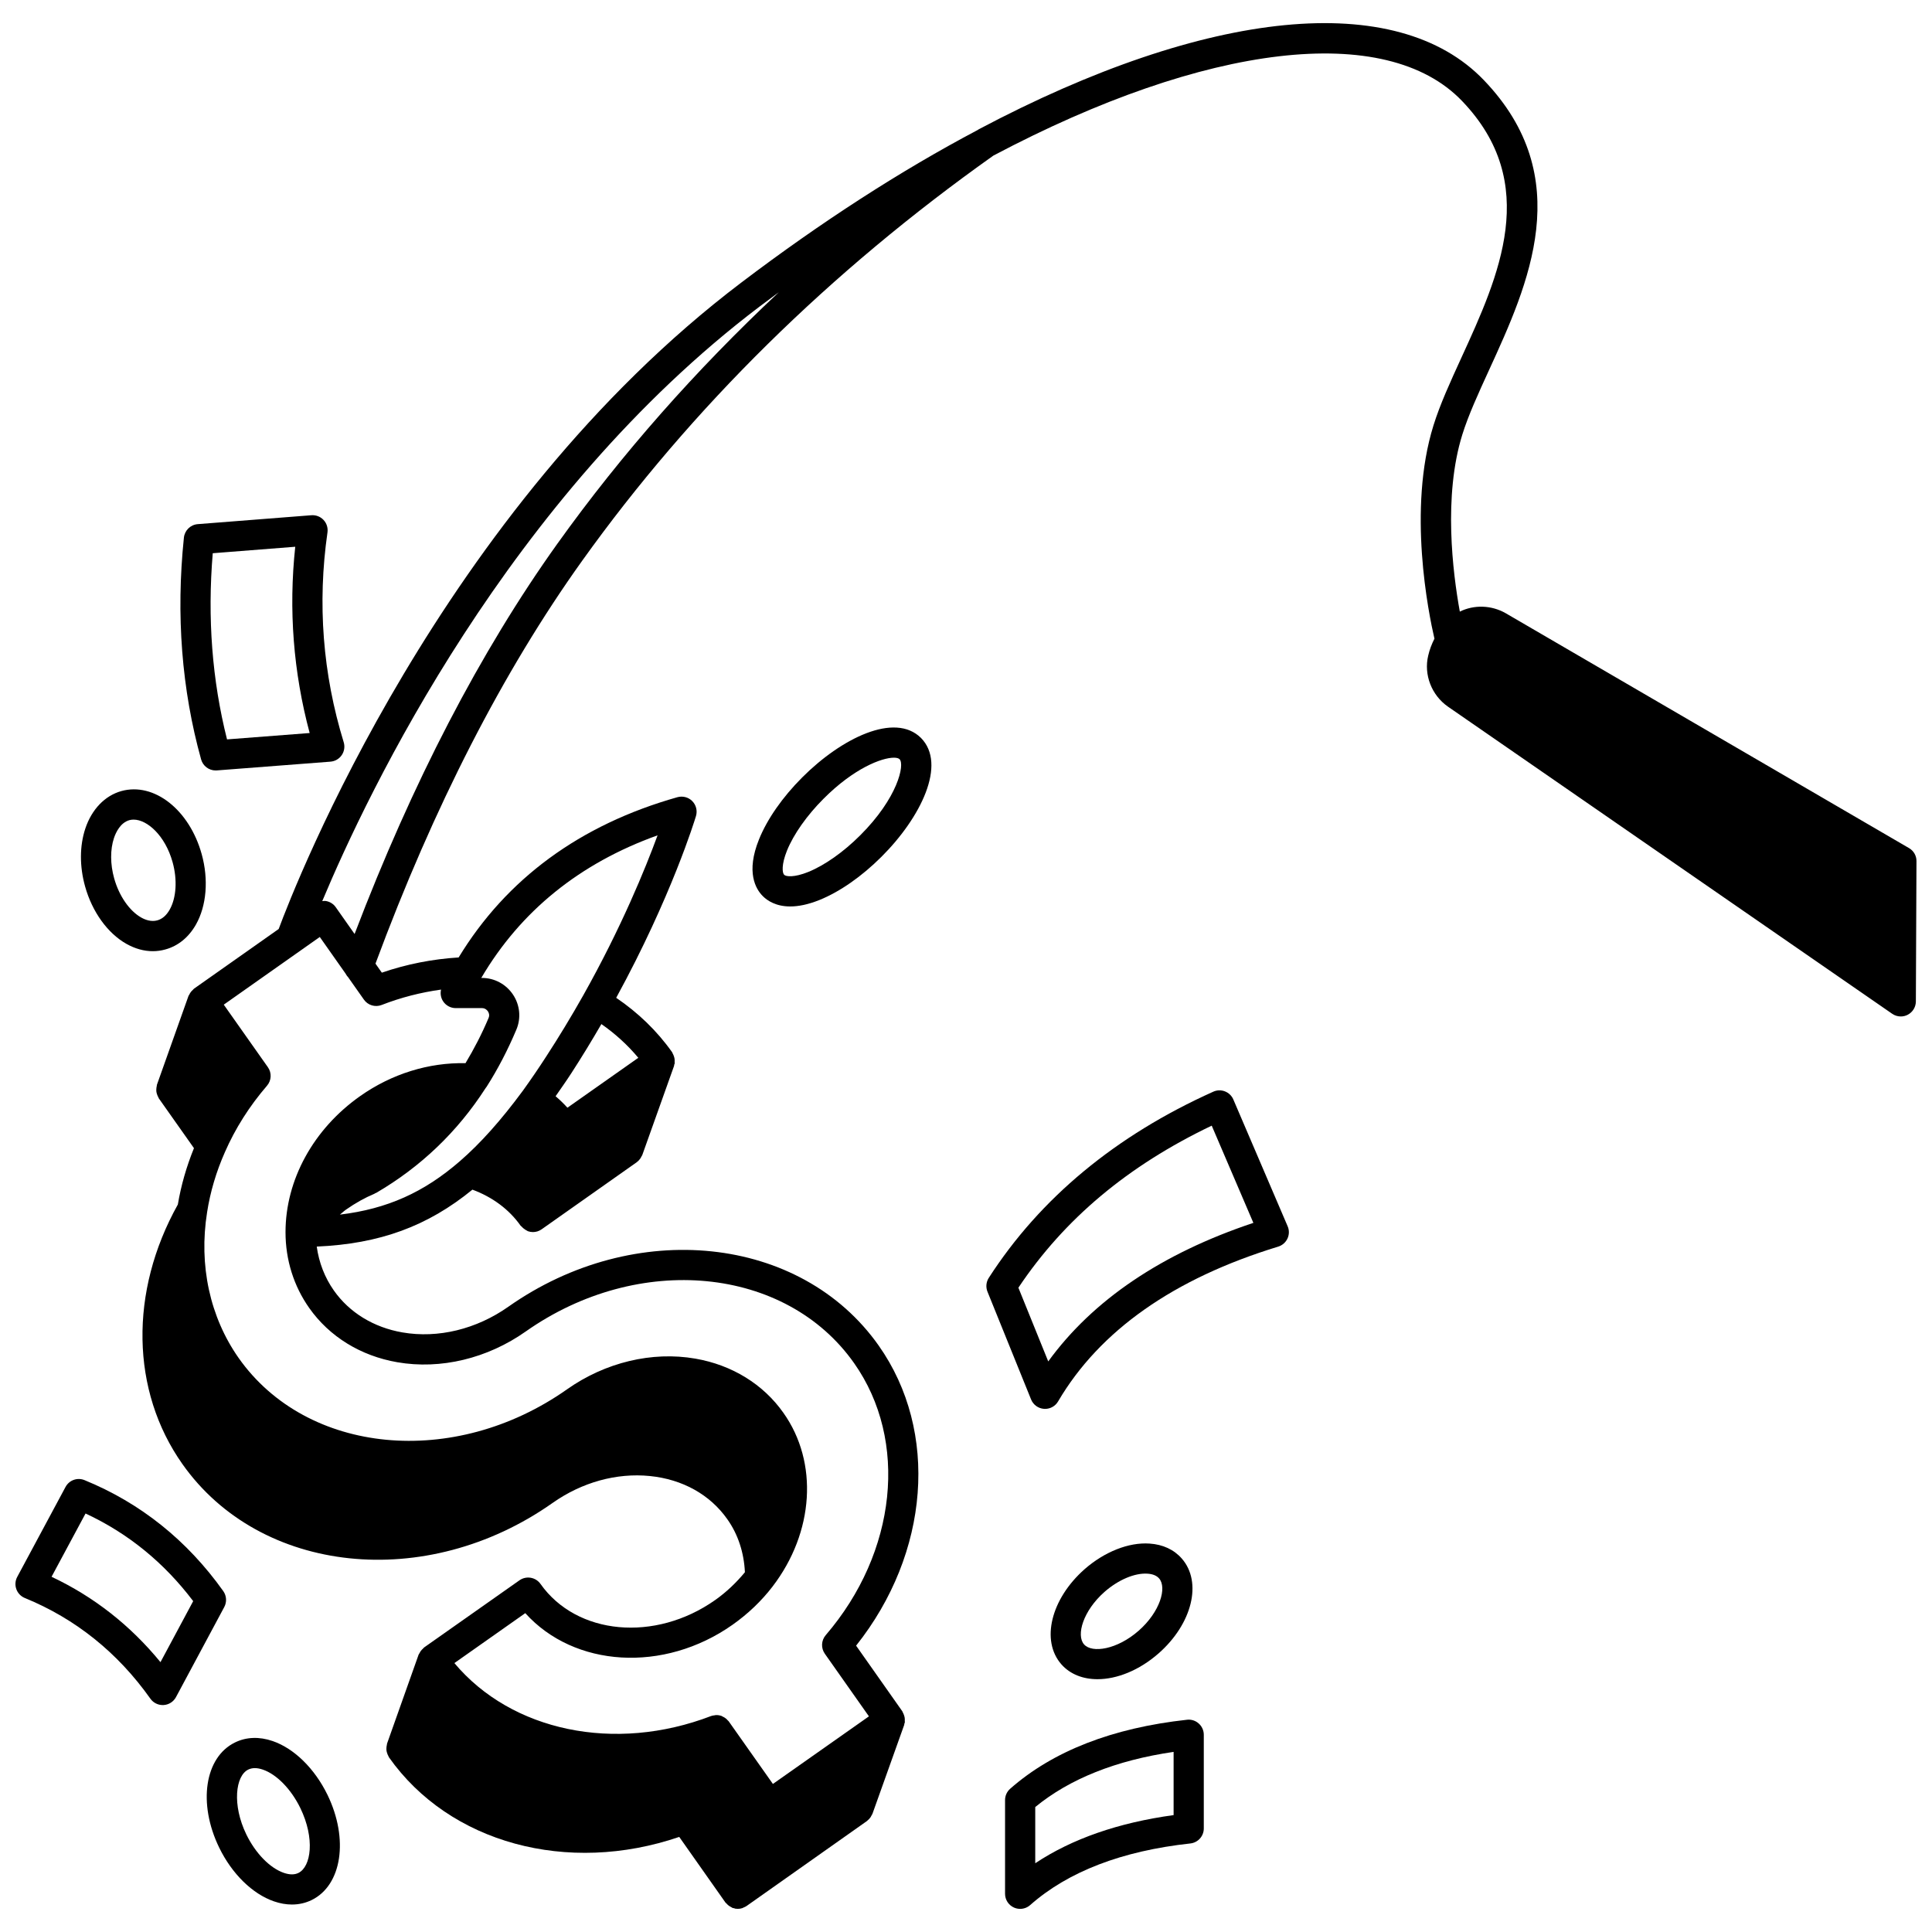
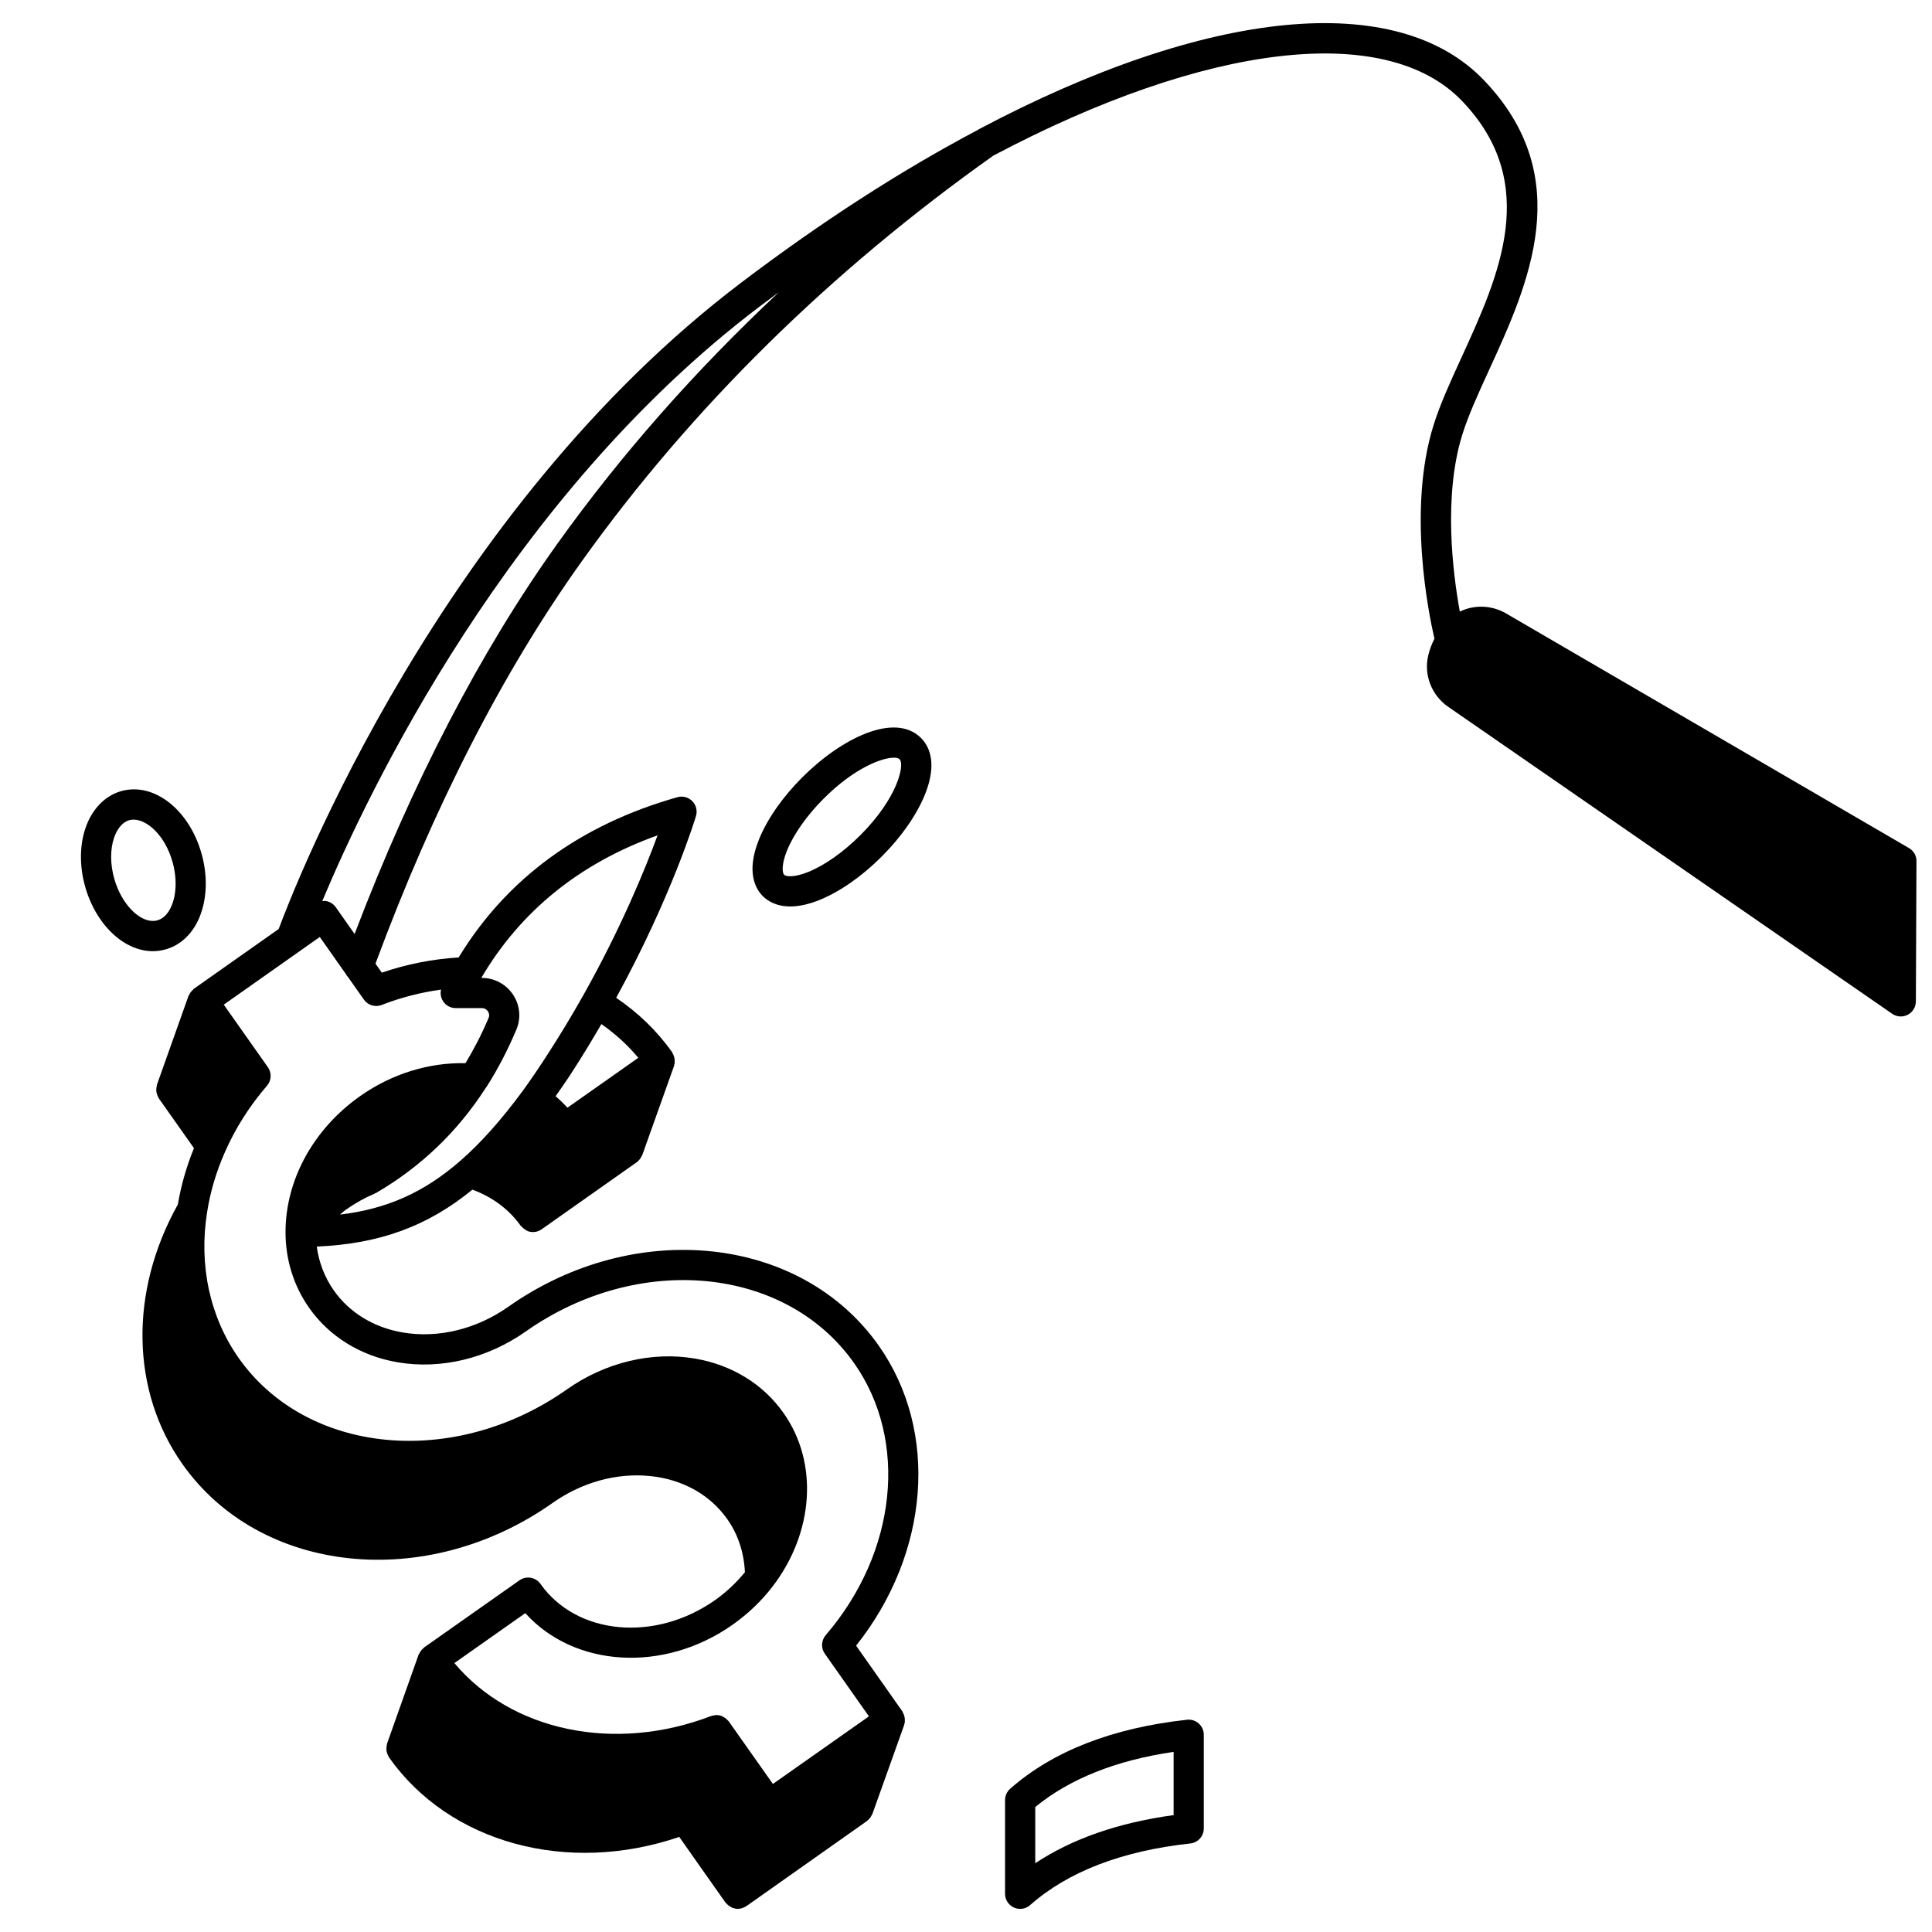
<svg xmlns="http://www.w3.org/2000/svg" width="800px" height="800px" version="1.1" viewBox="144 144 512 512">
  <defs>
    <clipPath id="b">
-       <path d="m148.09 535h55.906v61h-55.906z" />
-     </clipPath>
+       </clipPath>
    <clipPath id="a">
      <path d="m181 150h470.9v500h-470.9z" />
    </clipPath>
  </defs>
-   <path d="m230.78 619.64c-3.394-6.961-8.824-12.289-14.531-14.246-3.547-1.219-6.996-1.082-9.961 0.371-8.047 3.91-9.891 16.145-4.211 27.852 3.375 6.953 8.805 12.289 14.527 14.262 1.621 0.562 3.219 0.84 4.762 0.84 1.836 0 3.594-0.395 5.219-1.184 8.035-3.934 9.879-16.188 4.199-27.891-0.004 0-0.004 0-0.004-0.004zm-7.703 20.711c-1.039 0.512-2.336 0.5-3.859-0.023-3.703-1.281-7.512-5.191-9.945-10.199-3.801-7.836-2.867-15.531 0.523-17.176 0.52-0.25 1.105-0.383 1.742-0.383 0.648 0 1.352 0.133 2.109 0.391 3.688 1.262 7.492 5.172 9.941 10.184 3.922 8.07 2.875 15.551-0.512 17.207z" />
-   <path d="m451.02 582.18c8.941-7.844 11.652-18.895 6.164-25.152-2.066-2.367-5.023-3.738-8.539-3.965-5.519-0.383-11.953 2.176-17.219 6.789 0 0.004-0.004 0.008-0.008 0.008-8.926 7.883-11.633 18.941-6.148 25.199 2.348 2.656 5.75 3.945 9.578 3.945 5.144 0 11.047-2.332 16.172-6.824zm-14.316-16.312c3.648-3.203 8.027-5.066 11.414-4.828 1.375 0.09 2.398 0.516 3.051 1.254 2.133 2.43 0.266 8.879-5.422 13.871-5.691 4.992-12.34 6.023-14.469 3.606-2.125-2.422-0.258-8.883 5.426-13.902z" />
  <path d="m177.52 394.14c2.289 1.289 4.648 1.934 6.973 1.934 1.121 0 2.234-0.152 3.32-0.457 3.383-0.922 6.188-3.207 8.109-6.594 2.828-4.981 3.394-11.969 1.523-18.688-3.266-11.742-12.613-19.098-21.285-16.695-4.363 1.219-7.836 4.828-9.535 9.891-1.539 4.594-1.566 10.059-0.074 15.387 1.871 6.719 5.969 12.414 10.969 15.223zm-3.312-28.062c0.496-1.477 1.688-4.055 4.09-4.731 0.352-0.094 0.723-0.141 1.105-0.141 3.606 0 8.371 4.211 10.336 11.277 1.297 4.641 0.996 9.469-0.777 12.59-0.859 1.52-1.961 2.473-3.289 2.836-1.598 0.441-3.188-0.152-4.231-0.742-3.141-1.762-5.894-5.75-7.188-10.402-1.051-3.746-1.066-7.641-0.047-10.688z" />
  <path d="m356.58 350.04c-5.203 5.207-9.262 11.023-11.426 16.383-3.527 8.711-0.887 13.176 1 15.062 1.211 1.211 3.488 2.734 7.266 2.734 2.106 0 4.68-0.473 7.797-1.734 5.359-2.172 11.176-6.234 16.375-11.426 10.426-10.383 17.379-24.531 10.469-31.508-6.949-6.887-21.094 0.074-31.48 10.488zm15.359 15.352c-4.402 4.402-9.406 7.926-13.727 9.68-3.719 1.504-5.902 1.262-6.41 0.754-0.504-0.504-0.746-2.691 0.758-6.41 1.75-4.328 5.277-9.328 9.676-13.73l0.004-0.004c8.082-8.113 15.441-10.887 18.652-10.887 0.727 0 1.242 0.145 1.504 0.402 1.418 1.434-0.492 10.273-10.457 20.195z" />
-   <path d="m201.15 348.18c0.102 0 0.203-0.004 0.309-0.012l30.109-2.32c1.211-0.094 2.316-0.73 3-1.738 0.684-1.004 0.871-2.258 0.516-3.422-5.559-18.09-7-36.793-4.301-55.59 0.172-1.203-0.207-2.414-1.039-3.305-0.832-0.891-2.004-1.336-3.231-1.25l-30.109 2.359c-1.922 0.152-3.465 1.656-3.668 3.574-2.125 20.492-0.586 40.27 4.562 58.781 0.484 1.734 2.07 2.922 3.852 2.922zm-0.77-57.57 21.863-1.715c-1.789 16.656-0.508 33.219 3.82 49.363l-21.898 1.688c-3.949-15.629-5.223-32.195-3.785-49.336z" />
  <path d="m458.58 599.75c-19.773 2.16-35.543 8.309-46.875 18.289-0.859 0.754-1.355 1.852-1.355 3v24.832c0 1.574 0.918 3 2.356 3.648 0.523 0.234 1.082 0.352 1.645 0.352 0.957 0 1.902-0.344 2.652-1.004 10.016-8.855 24.297-14.355 42.449-16.332 2.027-0.223 3.566-1.93 3.566-3.973v-24.832c0-1.137-0.484-2.219-1.332-2.977-0.848-0.766-1.977-1.133-3.106-1.004zm-3.562 25.27c-14.617 2.004-26.906 6.277-36.668 12.758v-14.895c9.113-7.477 21.418-12.387 36.668-14.617z" />
-   <path d="m470.85 435.38c-0.418-0.988-1.223-1.758-2.223-2.152-1-0.391-2.113-0.363-3.09 0.078-25.879 11.625-45.898 28.23-59.5 49.34-0.703 1.09-0.832 2.465-0.344 3.668l11.555 28.555c0.57 1.414 1.895 2.379 3.414 2.488 0.098 0.008 0.195 0.012 0.293 0.012 1.41 0 2.727-0.746 3.445-1.973 11.02-18.766 30.648-32.57 58.332-41.027 1.086-0.332 1.98-1.109 2.461-2.141 0.48-1.031 0.5-2.215 0.047-3.254zm-49.055 69.41-7.91-19.535c12.195-18.227 28.996-32.312 51.234-42.945l11.039 25.762c-24.285 8.117-42.527 20.438-54.363 36.719z" />
  <g clip-path="url(#b)">
    <path d="m203.17 565.66c-9.574-13.453-21.945-23.355-36.77-29.41-1.902-0.781-4.07 0.008-5.035 1.812l-12.797 23.832c-0.535 0.996-0.625 2.176-0.238 3.242 0.383 1.07 1.199 1.918 2.25 2.352 13.414 5.481 24.613 14.457 33.277 26.684 0.75 1.062 1.973 1.688 3.262 1.688 0.082 0 0.168-0.004 0.246-0.008 1.383-0.082 2.621-0.883 3.273-2.098l12.797-23.875c0.719-1.348 0.613-2.981-0.266-4.219zm-16.641 18.828c-7.996-9.766-17.672-17.352-28.867-22.625l9.008-16.77c11.234 5.219 20.812 13.012 28.527 23.223z" />
  </g>
  <g clip-path="url(#a)">
    <path d="m649.92 368.76-106.86-62.23c-3.852-2.215-8.48-2.289-12.191-0.445-1.875-10.32-4.418-30.625 0.664-46.922 1.594-5.117 4.254-10.93 7.074-17.082 10.418-22.742 23.375-51.051-1.363-76.836-23.047-24.062-73.121-19.172-133.95 13.066-0.055 0.027-0.082 0.078-0.137 0.113-0.004 0.004-0.012 0.004-0.016 0.004-20.426 10.785-41.512 24.398-62.684 40.453-79.676 60.355-118.18 159.4-122.6 171.31l-22.445 15.82c-0.117 0.078-0.18 0.207-0.285 0.301-0.203 0.176-0.383 0.359-0.547 0.574-0.164 0.211-0.289 0.434-0.402 0.676-0.066 0.137-0.176 0.234-0.227 0.379l-8.355 23.512c-0.039 0.113-0.02 0.219-0.047 0.332-0.066 0.266-0.102 0.523-0.117 0.797-0.012 0.258-0.02 0.504 0.016 0.75 0.031 0.242 0.105 0.473 0.184 0.711 0.09 0.266 0.188 0.508 0.332 0.746 0.055 0.102 0.066 0.211 0.137 0.309l9.301 13.176c-1.988 4.902-3.43 9.91-4.269 14.934-12.906 23.082-12.473 49.387 1.203 68.773 20.625 29.266 64.637 33.898 98.098 10.32 7.797-5.496 16.961-8.027 25.816-7.137 8.637 0.875 15.906 4.922 20.484 11.422 2.871 4.035 4.43 8.883 4.676 14.07-2.262 2.734-4.863 5.238-7.883 7.371-15.926 11.227-36.691 9.312-46.289-4.273-1.273-1.797-3.762-2.227-5.57-0.961l-25.27 17.793c-0.117 0.082-0.184 0.211-0.293 0.309-0.199 0.172-0.375 0.352-0.539 0.562-0.164 0.211-0.289 0.438-0.406 0.676-0.066 0.137-0.176 0.234-0.227 0.379l-8.355 23.551c-0.039 0.109-0.02 0.219-0.047 0.328-0.07 0.27-0.102 0.527-0.117 0.805-0.012 0.258-0.02 0.496 0.016 0.742 0.031 0.242 0.105 0.477 0.184 0.715 0.09 0.266 0.188 0.512 0.332 0.75 0.055 0.098 0.066 0.207 0.133 0.301 16.051 22.75 47.336 31.203 76.93 21.094l12.234 17.375c0.082 0.117 0.211 0.184 0.305 0.289 0.172 0.199 0.352 0.375 0.566 0.539s0.441 0.293 0.684 0.41c0.133 0.062 0.23 0.176 0.375 0.223 0.125 0.043 0.25 0.035 0.379 0.062 0.098 0.023 0.176 0.09 0.277 0.109 0.227 0.039 0.457 0.059 0.68 0.059 0.41 0 0.816-0.062 1.203-0.188 0.125-0.039 0.23-0.121 0.355-0.172 0.25-0.109 0.508-0.203 0.73-0.363 0.004-0.004 0.012-0.004 0.016-0.008l31.949-22.551c0.031-0.02 0.043-0.055 0.074-0.078 0.348-0.262 0.645-0.582 0.895-0.953 0.094-0.137 0.156-0.281 0.23-0.43 0.082-0.16 0.195-0.297 0.258-0.469l8.398-23.512c0.039-0.113 0.02-0.223 0.047-0.336 0.031-0.113 0.105-0.207 0.125-0.324 0.027-0.156-0.02-0.309-0.012-0.465 0.016-0.266 0.02-0.516-0.02-0.777-0.035-0.246-0.105-0.48-0.184-0.715-0.09-0.25-0.184-0.488-0.316-0.715-0.059-0.102-0.07-0.219-0.141-0.316l-12.238-17.379c19.469-24.477 22.031-56.762 5.996-79.512-20.617-29.262-64.641-33.898-98.141-10.316-8.438 5.961-18.66 8.457-28.078 6.816-7.606-1.312-14.055-5.254-18.168-11.102-2.43-3.441-3.957-7.414-4.543-11.645 16.688-0.73 29.367-5.379 41.258-15.09 5.262 1.953 9.68 5.18 12.77 9.555 0.066 0.098 0.176 0.129 0.25 0.215 0.258 0.309 0.555 0.559 0.902 0.781 0.18 0.117 0.336 0.234 0.531 0.316 0.094 0.039 0.152 0.117 0.246 0.148 0.445 0.156 0.895 0.23 1.336 0.23h0.004c0.398 0 0.805-0.062 1.195-0.184 0.387-0.125 0.754-0.305 1.09-0.539 0.004-0.004 0.008-0.004 0.012-0.008l25.23-17.793c0.023-0.016 0.031-0.039 0.051-0.055 0.359-0.266 0.66-0.598 0.918-0.973 0.098-0.141 0.16-0.285 0.234-0.434 0.082-0.16 0.191-0.297 0.258-0.469l8.398-23.555c0.039-0.113 0.02-0.223 0.047-0.34 0.031-0.113 0.105-0.207 0.125-0.324 0.027-0.156-0.02-0.305-0.012-0.461 0.016-0.27 0.016-0.52-0.02-0.781-0.035-0.246-0.102-0.477-0.184-0.715-0.09-0.258-0.188-0.496-0.324-0.727-0.055-0.102-0.07-0.215-0.137-0.309-4.031-5.695-9.035-10.492-14.82-14.418 14.641-26.781 20.879-47.285 21.145-48.172 0.414-1.398 0.043-2.914-0.984-3.953-1.02-1.039-2.527-1.426-3.934-1.039-25.84 7.301-45.316 21.656-57.98 42.469-6.902 0.43-13.73 1.75-20.355 4.031l-1.684-2.391c15.387-41.504 33.785-77.418 54.734-106.71 29.023-40.574 65.707-76.715 109.02-107.43 56.52-29.91 104.1-35.457 124.19-14.48 20.98 21.863 9.762 46.363-0.137 67.973-2.926 6.391-5.691 12.422-7.434 18.031-6.93 22.223-1.285 49.84 0.262 56.5-0.711 1.41-1.293 2.898-1.656 4.5-1.203 5.039 0.883 10.457 5.215 13.496l117.75 81.41c0.68 0.473 1.477 0.711 2.273 0.711 0.633 0 1.266-0.148 1.848-0.453 1.316-0.688 2.144-2.047 2.152-3.531l0.16-37.191c0.02-1.402-0.738-2.731-1.973-3.445zm-336.76 55.566-18.785 13.227c-0.973-1.078-2.023-2.09-3.137-3.039 1.422-2.051 2.879-4.109 4.191-6.141 2.738-4.211 5.383-8.574 7.945-12.984 3.668 2.555 6.945 5.539 9.785 8.938zm5.102-58.953c-3.211 8.742-9.582 24.406-19.707 42.426-3.113 5.523-6.418 10.977-9.832 16.227-1.934 2.996-4.008 6.039-6.137 8.996-5.805 7.871-11.273 13.992-16.719 18.707-9.539 8.273-19.25 12.641-31.785 14.156 0.543-0.426 1.023-0.906 1.594-1.309 2.527-1.766 5-3.152 7.562-4.223 0.082-0.035 0.137-0.109 0.215-0.148 0.082-0.039 0.176-0.039 0.258-0.09 11.805-6.887 21.543-16.207 28.949-27.711 0.117-0.133 0.219-0.277 0.316-0.43 2.941-4.617 5.59-9.703 7.863-15.102 1.289-3.039 0.961-6.504-0.871-9.27-1.844-2.777-4.926-4.441-8.246-4.441h-0.176c10.41-17.711 26.094-30.395 46.715-37.789zm-73.113 44.953c5.121-1.996 10.395-3.332 15.734-4.074-0.234 1.012-0.078 2.086 0.477 2.996 0.727 1.188 2.019 1.91 3.41 1.91h6.957c0.906 0 1.41 0.605 1.582 0.867 0.207 0.312 0.504 0.953 0.172 1.738-1.801 4.269-3.879 8.262-6.121 11.992-9.703-0.215-19.535 2.809-27.926 8.727-12.379 8.719-19.77 22.199-19.77 36.059 0 7.324 2.176 14.27 6.285 20.09 5.344 7.59 13.629 12.695 23.344 14.375 11.48 1.996 23.895-0.992 34.051-8.164 29.891-21.027 68.918-17.266 86.996 8.395 14.453 20.5 11.359 50.148-7.519 72.098-1.191 1.391-1.293 3.414-0.238 4.914l11.691 16.602-25.449 17.91-11.691-16.57c-0.098-0.141-0.234-0.227-0.348-0.352-0.129-0.141-0.246-0.281-0.395-0.398-0.285-0.234-0.598-0.41-0.926-0.555-0.094-0.039-0.156-0.117-0.25-0.152-0.023-0.008-0.051-0.004-0.074-0.012-0.469-0.156-0.953-0.23-1.453-0.207-0.117 0.004-0.219 0.051-0.336 0.066-0.305 0.039-0.613 0.07-0.906 0.184-25.582 9.809-52.922 3.992-68.031-14.031l18.789-13.234c12.922 14.352 36.656 15.953 54.934 3.074 4.086-2.887 7.644-6.281 10.586-10.109 11.035-14.41 12.195-32.914 2.894-46.039-5.344-7.59-13.629-12.695-23.344-14.375-11.484-1.996-23.895 0.988-34.047 8.164-29.906 21.043-68.93 17.293-86.992-8.344-7.617-10.859-10.59-24.562-8.355-38.598 0.828-5.363 2.406-10.711 4.711-15.918 2.738-6.269 6.492-12.203 11.164-17.625 1.195-1.391 1.297-3.414 0.234-4.914l-11.688-16.57 25.445-17.938 6.824 9.691c0.188 0.324 0.371 0.652 0.641 0.906l4.227 6c1.047 1.504 2.988 2.09 4.711 1.422zm46.598-122.29c-20.488 28.652-38.539 63.484-53.777 103.48l-4.992-7.094c-0.613-0.871-1.539-1.457-2.586-1.641-0.332-0.059-0.66-0.004-0.992 0.023 12.094-28.898 49.328-107.14 115.88-157.55 1.707-1.297 3.41-2.547 5.117-3.812-21.965 20.59-41.633 42.812-58.648 66.594z" />
  </g>
</svg>